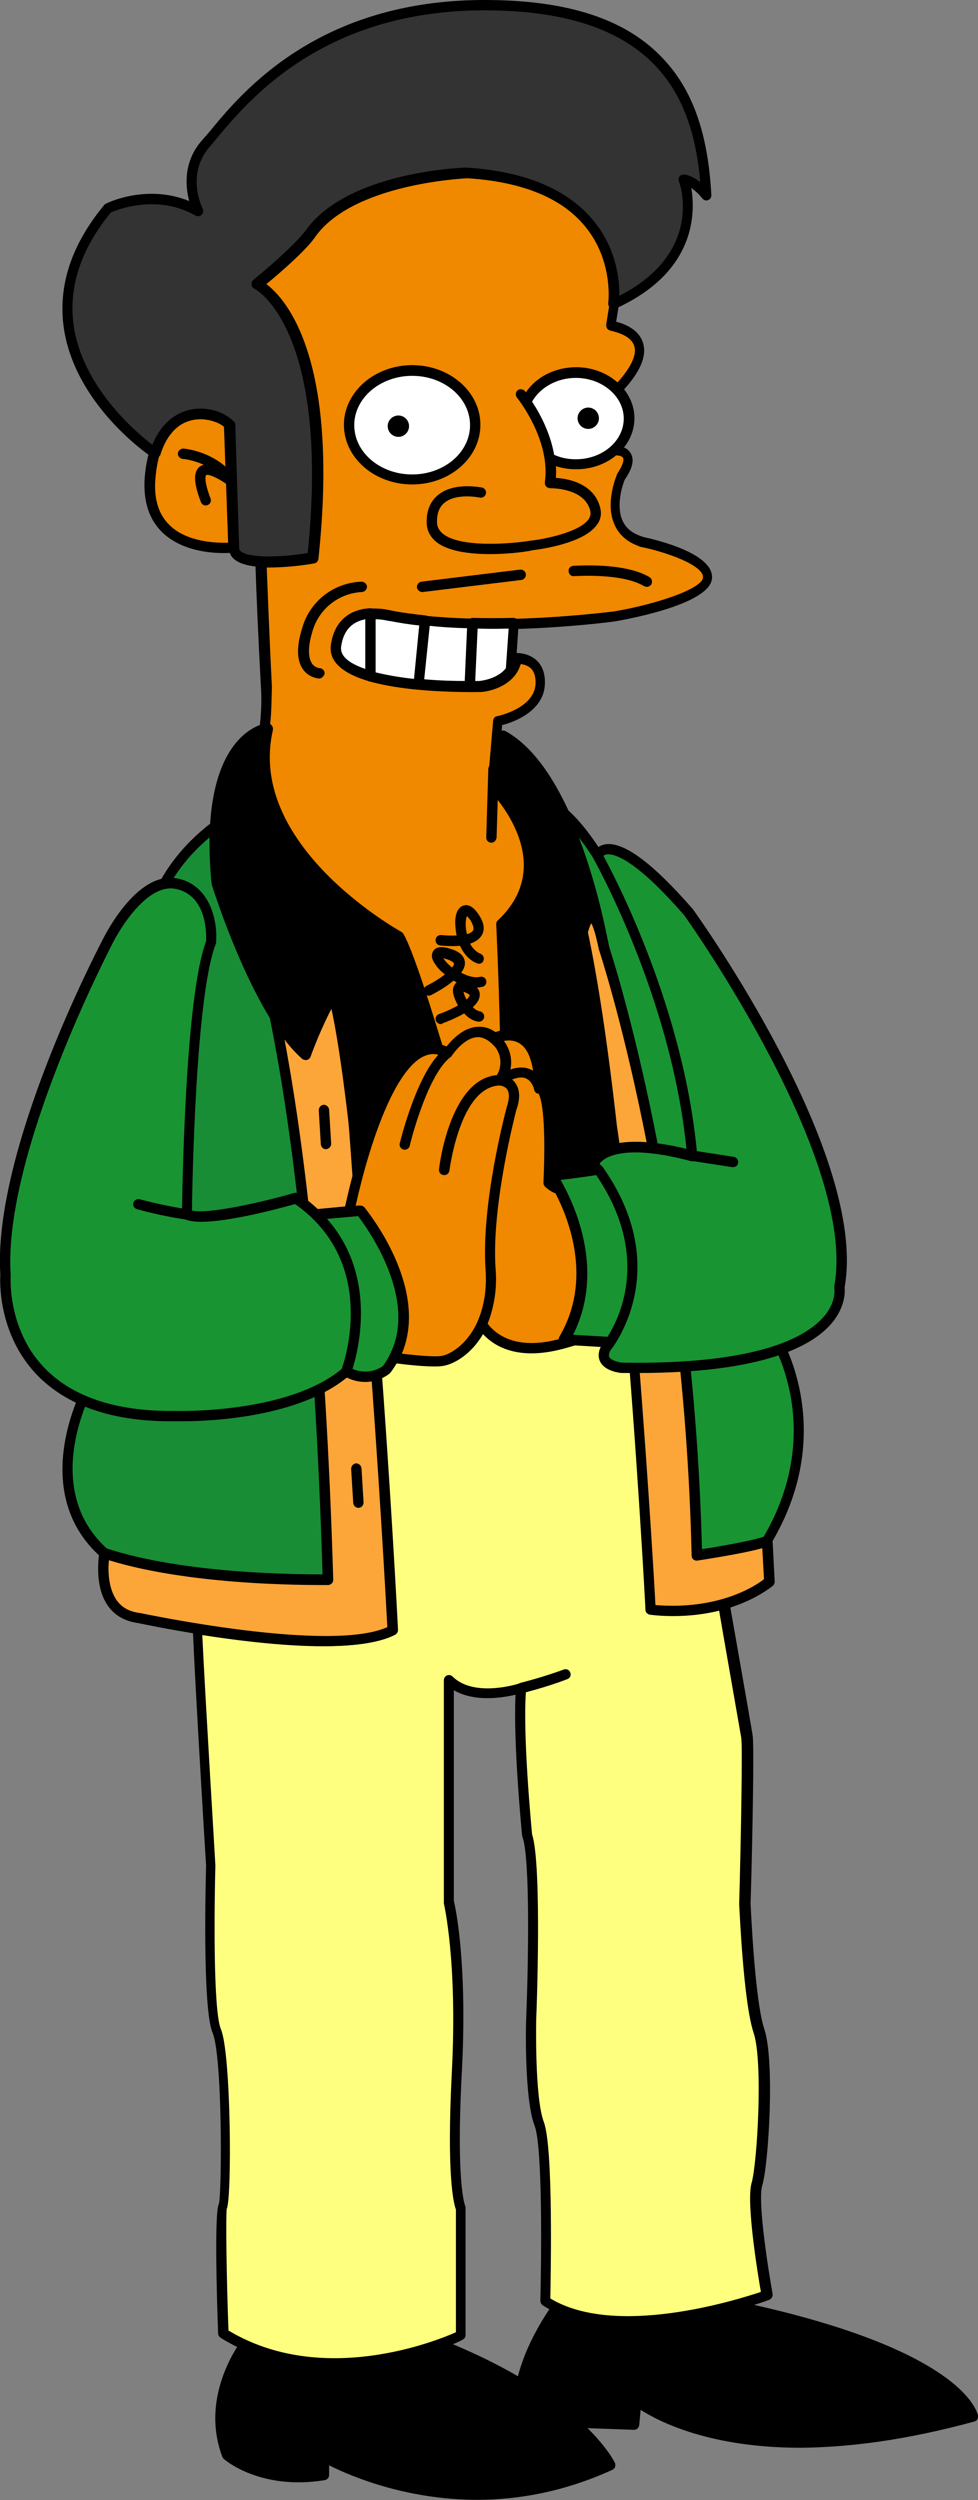
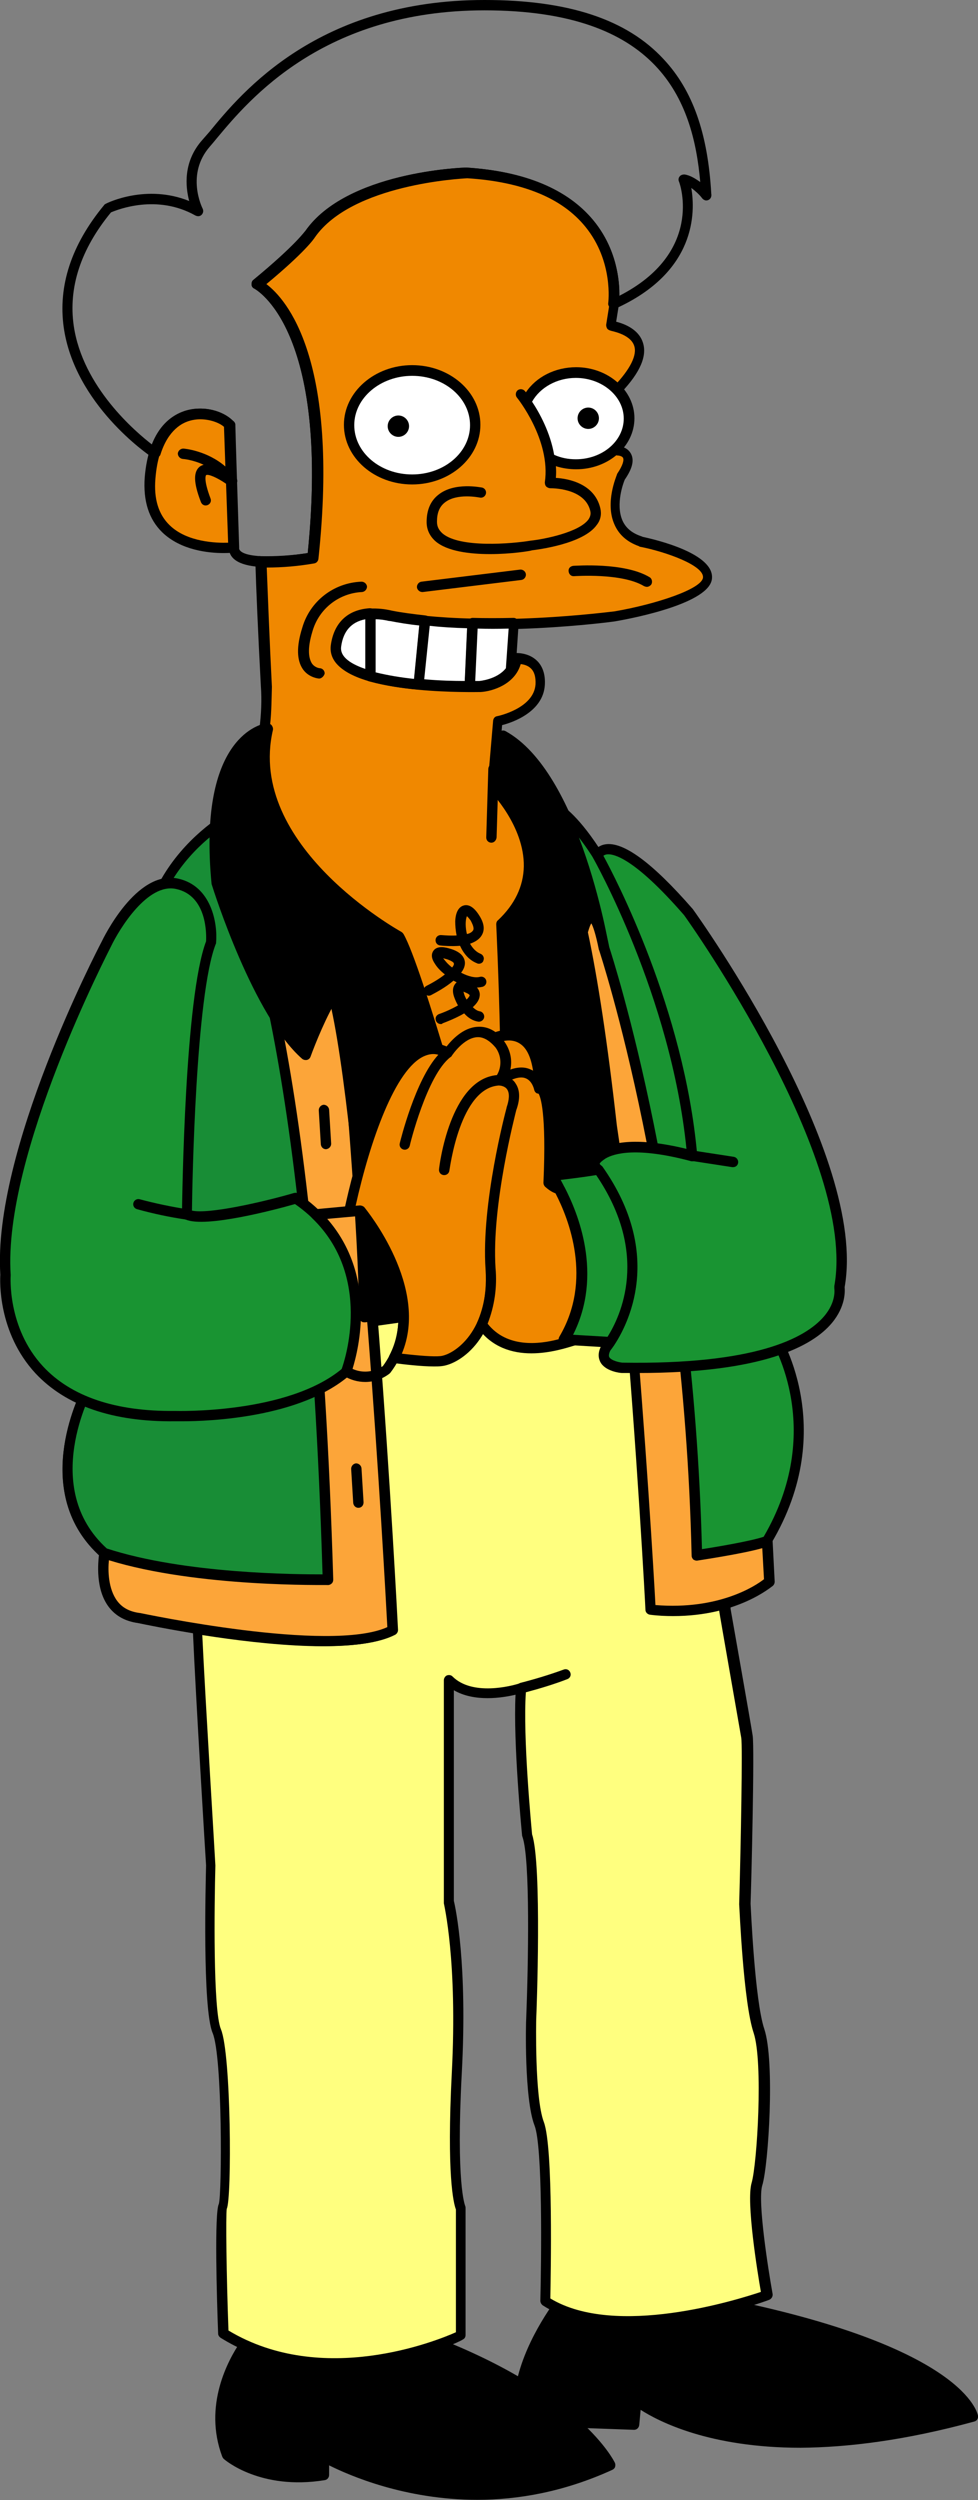
<svg xmlns="http://www.w3.org/2000/svg" xmlns:xlink="http://www.w3.org/1999/xlink" version="1.1" id="Layer_1" x="0px" y="0px" viewBox="0 0 283.8 725.1" style="enable-background:new 0 0 283.8 725.1;" xml:space="preserve">
  <rect x="0" y="0" width="283.8" height="725.1" fill="#808080" stroke="none" />
  <style type="text/css">
	.st0{clip-path:url(#SVGID_2_);}
	.st1{fill:#FFFF7F;}
	.st2{fill:#188D36;}
	.st3{fill:#FCA539;}
	.st4{fill:#F08800;}
	.st5{fill:#FFFFFF;}
	.st6{clip-path:url(#SVGID_4_);}
	.st7{fill:#333333;}
	.st8{fill:#199432;}
	.st9{fill:none;}
	.st10{clip-path:url(#SVGID_6_);}
</style>
  <title>Apu Nahasapeemapetilon 01 [Converted]</title>
  <path d="M212,668.5c-12.4,3.4-35.2,8.1-50.9,1.4c-4.5,6.5-12,19.6-10.4,32.1l33.3,1.2l0.6-7c0,0,28.7,24,97.7,4.7  C282.3,700.8,279.4,682.5,212,668.5" />
  <g>
    <defs>
      <rect id="SVGID_1_" width="283.8" height="725" />
    </defs>
    <clipPath id="SVGID_2_">
      <use xlink:href="#SVGID_1_" style="overflow:visible;" />
    </clipPath>
    <g class="st0">
      <path d="M232.3,709.9c-26.4,0-41.1-7.6-46.4-11l-0.4,4.4c-0.1,0.8-0.7,1.4-1.5,1.4l-33.3-1.2c-0.7,0-1.3-0.6-1.4-1.3    c-1.7-13,5.9-26.3,10.6-33.2c0.4-0.6,1.2-0.8,1.8-0.5c15.3,6.5,37.8,1.9,49.9-1.4c0.3-0.1,0.6-0.1,0.9,0    c67.5,14,71.1,32.7,71.3,33.5c0.1,0.8-0.3,1.5-1.1,1.7C262.6,707.8,245.9,709.8,232.3,709.9z M184.7,694.6c0.3,0,0.7,0.1,1,0.3    c0.3,0.2,28.6,22.9,94.7,4.8c-2.3-4.2-13.7-18.4-68.3-29.8c-12.2,3.4-34.4,7.8-50.3,1.7c-4.3,6.5-10.5,17.8-9.6,28.8l30.6,1.1    l0.5-5.6c0-0.6,0.4-1,0.9-1.3C184.3,694.6,184.5,694.6,184.7,694.6z" />
      <path d="M127.7,679.9c-11,4-34.8,10.3-56.8,0.2c-3.6,5.3-10.2,17.7-5,31.8c0,0,9.9,8.8,28.1,5.8v-5.3c0,0,38.6,23.4,83,2.3    C177,714.8,167.8,695.9,127.7,679.9" />
      <path d="M138.5,725c-21,0-37.2-7.1-43-10v2.8c0,0.7-0.5,1.4-1.3,1.5c-18.6,3-28.9-5.8-29.3-6.2c-0.2-0.2-0.3-0.4-0.4-0.6    c-5.6-14.9,1.8-28.2,5.2-33.2c0.4-0.6,1.2-0.8,1.9-0.5c21.7,10,45.6,3.4,55.3-0.1c0.4-0.2,1-0.3,1.4-0.1    c40.2,16,49.7,34.8,50.1,35.6c0.2,0.4,0.2,0.8,0.1,1.2c-0.1,0.4-0.4,0.7-0.8,0.9C163.7,722.7,150.3,725,138.5,725z M94,710.9    c0.3,0,0.5,0.1,0.8,0.2c0.4,0.2,37.6,22.2,80.1,3c-2.9-4.5-14.7-19.5-47.2-32.6c-10,3.6-33.9,10.1-56.1,0.5    c-3.3,5.2-8.8,16.4-4.3,29c1.6,1.3,10.5,7.4,25.3,5.5v-4c0-0.5,0.3-1,0.8-1.3C93.5,711,93.7,710.9,94,710.9z" />
    </g>
  </g>
  <path class="st1" d="M130.3,487.3v64.3c0,0,4.1,16.4,2.3,49.7s1.2,39.2,1.2,39.2v36.8c0,0-38,18.7-69-0.6c0,0-1.2-34.5,0-36.8  S65.9,596,63,589s-1.8-48-1.8-48s-4.1-67.3-4.1-74.3v-76.5l154.4-21.6l-1.2,98.2c0,0,5.9,33.3,6.4,36.8s-0.6,48.5-0.6,48.5  s1.2,28.1,4.1,36.8s1.2,38.6-0.6,44.4s2.9,32.2,2.9,32.2s-42.7,15.8-64.3,1.8c0,0,1.2-43.9-1.8-51.5s-2.3-30.4-2.3-30.4  s1.8-45-1.2-53.2c0,0-2.9-29.2-1.8-42.7C151.3,489.6,137.3,494.3,130.3,487.3" />
  <path d="M97,686.9c-10.6,0-22.2-2.2-33-8.9c-0.4-0.3-0.7-0.7-0.7-1.2c-0.4-10.5-1.1-35.1,0.2-37.6c0.9-2.7,1.1-42.7-1.8-49.6  c-3-7.1-2-44-1.9-48.6c-0.2-3-3-49-3.8-67.4c-8.6-1.4-14.9-2.7-15.9-2.9c-3.6-0.5-6.4-2-8.4-4.6c-3.6-4.7-3.3-11.6-2.9-15  c-19.8-18.3-6.2-46-4.6-49.1l17-131.9c3-15.6,12.5-25.6,19.9-31.3c0,0,0.1-0.1,0.1-0.1c1.6-24.3,13.2-28.3,15.8-28.9  c0.2-0.1,0.5-0.2,0.7-0.2c0.7,0,1.3,0.5,1.4,1.2c0,0.2,0,0.5-0.1,0.8c-7.7,33.5,36.8,58.2,37.3,58.4c0.2,0.1,0.4,0.3,0.6,0.6  c5.4,9.3,21.4,66.7,27.3,87.9c2.7-33.2-0.2-90-0.2-90.6c0-0.4,0.1-0.9,0.5-1.2c4.9-4.6,7.4-9.9,7.5-15.6c0.2-11.7-9.8-21.9-9.9-22  c-0.4-0.4-0.5-0.9-0.4-1.4l2.9-14.6c0.1-0.5,0.4-0.9,0.8-1.1c0.4-0.2,0.9-0.2,1.4,0.1c21.4,11.9,29.7,60.4,30,62.5  c0.1,0.8-0.4,1.6-1.2,1.7c-0.8,0.1-1.6-0.4-1.7-1.2c-1-5-1.8-7-2.2-7.7c-0.4,0.7-0.9,2-1.2,3.3c2,8.7,13.9,91.8,15.1,99.9l25.9-3.6  c0.4-0.1,0.9,0.1,1.2,0.4c0.3,0.3,0.5,0.7,0.5,1.1l-1.2,98.1c0.4,2.3,5.9,33.4,6.4,36.7c0.6,3.5-0.4,43.9-0.6,48.8  c0.1,1.3,1.2,28.1,4,36.4c3.1,9.4,1.2,39.5-0.6,45.3c-1.4,4.5,1.7,24.3,3,31.5c0.1,0.7-0.3,1.4-1,1.7c-1.8,0.7-43.6,15.9-65.7,1.6  c-0.4-0.3-0.7-0.8-0.7-1.3c0.3-12.1,0.7-44.9-1.7-50.9c-3-7.8-2.5-30-2.4-31c0.6-15.5,1.2-46.4-1.1-52.7c0-0.1-0.1-0.2-0.1-0.4  c-0.1-1.1-2.6-26.7-1.9-40.8c-3.8,0.9-11.9,2.2-17.9-1.3v61.1c0.5,2,4,18.3,2.3,50c-1.7,31.9,0.9,38.2,1,38.5  c0.1,0.2,0.1,0.4,0.1,0.6v36.8c0,0.6-0.3,1.1-0.8,1.3C134.2,678.8,117.4,686.9,97,686.9z M66.3,675.9c27.3,16.4,60.4,3,66,0.5v-35.6  c-0.7-1.8-2.7-10-1.2-39.5c1.7-32.7-2.3-49.1-2.3-49.3c0-0.1,0-0.2,0-0.4v-64.3c0-0.6,0.4-1.2,0.9-1.4c0.6-0.2,1.2-0.1,1.6,0.3  c5.8,5.8,17.3,2.7,19.2,2.1c0.1-0.1,0.3-0.1,0.4-0.2c4.3-1.1,8.6-2.4,12.7-3.9c0.8-0.3,1.6,0.1,1.9,0.9c0.3,0.8-0.1,1.6-0.9,1.9  c-3.9,1.5-7.9,2.7-12,3.8c-0.9,13,1.6,38.9,1.8,41.2c2.9,8.8,1.3,51.8,1.2,53.6c0,0.2-0.5,22.6,2.2,29.8c2.8,7.3,2,44.8,1.9,51.2  c19,11.5,54.2,0.4,61.1-1.9c-1-5.7-4.3-26.1-2.7-31.6c1.6-5.4,3.4-35,0.6-43.5c-3-8.9-4.1-36.1-4.2-37.3c0,0,0-0.1,0-0.1  c0.5-18,1-45.8,0.6-48.2c-0.6-3.5-6.4-36.5-6.4-36.8c0-0.1,0-0.2,0-0.3l1.1-96.5l-100.4,14.1c3.4,43.6,5.6,84.9,5.8,88.2  c0,0.6-0.3,1.1-0.8,1.4c-10.7,5.7-37.3,3-55.7,0.1c0.9,19.1,3.8,66.2,3.8,66.8c0,0,0,0.1,0,0.1c-0.3,11.3-0.7,41.9,1.6,47.4  c3,7.1,3.2,49.3,1.7,52.1C65.5,642.4,65.7,660,66.3,675.9z M58.8,471c17.6,2.8,43,5.5,53.6,0.8c-0.4-6.7-2.5-45.8-5.7-87l-13.6,1.9  c1.6,20.9,2.8,44.5,3.6,71.3c0,0.4-0.1,0.8-0.4,1.1c-0.3,0.3-0.7,0.5-1.1,0.5c-0.3,0-17.4,0.4-36.6-1.8v9  C58.7,467.5,58.7,469,58.8,471z M31.6,452.5c-0.3,3-0.2,8.3,2.4,11.8c1.5,2,3.6,3.1,6.5,3.5c0,0,0.1,0,0.1,0c0.2,0,6.4,1.4,15.2,2.8  c-0.1-1.8-0.1-3.1-0.1-3.8v-9.4C47.5,456.3,39.1,454.8,31.6,452.5z M58.7,454.7c15.8,1.9,30.4,1.9,35,1.9c-0.8-26-2-49.1-3.5-69.4  l-31.4,4.4V454.7z M31,449.1c7.6,2.4,16.2,4.1,24.7,5.2v-64.1c0-0.7,0.6-1.4,1.3-1.5l32.9-4.6c-3-38.7-7.2-67.6-11.5-88.9  c-9.5-15.6-16.4-37.3-16.7-38.5c0-0.1-0.1-0.2-0.1-0.3c-0.5-5.1-0.7-9.6-0.6-13.7c-6.6,5.5-14.3,14.5-16.9,27.9L27,402.7  c0,0.2-0.1,0.4-0.2,0.5C26.7,403.5,11.5,431.4,31,449.1z M82.6,301.5c3.9,20.7,7.5,47.5,10.2,82.2l13.6-1.9  c-0.5-5.8-0.9-11.6-1.4-17.3c-2.8-28.5-6.1-54.3-7.8-67c-0.3-1.6-0.6-3.2-0.9-4.6c-3.4,5.1-6.1,13.5-6.1,13.6c-0.2,0.5-0.5,0.9-1,1  c-0.5,0.1-1,0-1.4-0.3C86,305.6,84.3,303.7,82.6,301.5z M108.3,367.6c0.4,4,0.8,8,1.1,12.1l72.9-9.5c-1.7-12.1-13.4-93.1-15-98.9  c-0.1-0.2-0.1-0.5,0-0.7c0.6-2.9,1.8-6.3,4.1-6.4c-3.5-14.5-11.3-39.2-24.4-48.2l-2.4,11.7c2.3,2.5,10.4,12.1,10.2,23.6  c-0.1,6.4-2.8,12.2-8,17.3c0.4,7.2,3.2,68.8-0.6,98.4c-0.1,0.7-0.7,1.3-1.4,1.3c-0.7,0.1-1.4-0.4-1.5-1.1  c-0.2-0.8-22.4-82.4-28.9-94.6c-4.7-2.6-44.2-25.9-38.9-59c-3.4,1.8-9.6,7.1-11.3,22.9c2.5-1.7,5.2-3.2,8-4.4  c0.7-0.3,1.5-0.1,1.9,0.6c13.4,21.7,22.1,49,22.9,51.6c0,0.1,0.1,0.1,0.1,0.2c0.3,0.9,0.6,2,0.9,3.1c0.5,0.2,0.8,0.6,0.9,1.2  c0,0.1,0.4,3.1,1.1,8.2C103.2,313.7,106,340.2,108.3,367.6z M81.2,294.1c2.2,3.6,4.5,6.8,6.9,9.3c1.3-3.6,4-10.5,7.3-14.3  c-0.3-1.3-0.6-2.4-1-3.4c0-0.1-0.1-0.1-0.1-0.2c-0.1-0.3-8.6-27.8-22-50c-2.9,1.4-5.7,3-8.3,5c0,0.1,0,0.2,0,0.3  C68.3,248.1,74.9,263.6,81.2,294.1z M64.5,256c0.5,1.6,5.1,15.6,11.6,28.8c-4.3-18.6-8.7-30.4-12.1-37.7  C64,249.8,64.2,252.8,64.5,256z" />
  <path class="st2" d="M95.2,458.1c-4.5-154.4-24.5-203.6-33.3-218c-7.5,5.7-16.5,15.4-19.4,30.3l-17,132.1c0,0-16.4,29.2,4.7,48l0,0  C56.3,459,95.1,458,95.2,458.1" />
  <path d="M95.2,459.6c-0.1,0-0.2,0-0.3,0c-3.5,0.1-40.2,0.5-65.1-7.7c-0.2-0.1-0.4-0.2-0.5-0.3c-20.6-18.3-6.7-46.5-5.1-49.5  l17-131.9c3-15.6,12.5-25.6,19.9-31.3c0.3-0.3,0.8-0.4,1.2-0.3c0.4,0.1,0.8,0.3,1,0.7c8.5,14,28.9,63.3,33.5,218.7  c0,0.6-0.3,1.1-0.8,1.4C95.7,459.5,95.4,459.6,95.2,459.6z M31,449.1c22.7,7.4,55.3,7.5,62.6,7.5c-4.5-148.5-23.3-198.7-32.1-214.3  c-6.8,5.5-14.8,14.6-17.5,28.3L27,402.7c0,0.2-0.1,0.4-0.2,0.5C26.7,403.5,11.5,431.4,31,449.1z" />
  <path class="st3" d="M95.8,285c0,0-8.8-28.7-22.8-51.5c-3.9,1.7-7.6,3.9-11,6.6c8.8,14.4,28.7,63.6,33.3,218c0,0-38.8,1-64.9-7.6  c-0.6,4.1-1.6,17.3,9.9,18.7c0,0,57.3,12.3,73.7,3.5C113.9,472.7,105.7,315.4,95.8,285" />
  <path d="M94.1,477.4c-22.4,0-51.8-6.2-54.1-6.7c-3.6-0.5-6.4-2-8.4-4.6c-3.9-5.1-3.2-12.7-2.8-15.8c0.1-0.4,0.3-0.8,0.7-1.1  c0.4-0.2,0.8-0.3,1.3-0.1c22.7,7.5,55.5,7.6,62.9,7.6c-4.6-153.6-24.6-202-33-215.7c-0.4-0.7-0.2-1.5,0.4-2c3.5-2.7,7.3-5,11.3-6.8  c0.7-0.3,1.5-0.1,1.9,0.6c13.4,21.7,22.1,49,22.9,51.6c0,0.1,0.1,0.1,0.1,0.2c9.9,30.2,17.9,181.7,18.2,188.1c0,0.6-0.3,1.1-0.8,1.4  C110.1,476.5,102.6,477.4,94.1,477.4z M31.6,452.5c-0.3,3-0.2,8.3,2.4,11.8c1.5,2,3.6,3.1,6.5,3.5c0,0,0.1,0,0.1,0  c0.6,0.1,55,11.7,71.8,4.1c-0.7-13.4-8.6-157.2-18-186.2c0-0.1-0.1-0.1-0.1-0.2c-0.1-0.3-8.6-27.8-22-50c-3,1.4-5.8,3.1-8.4,5  c8.9,15.4,28.3,66.1,32.8,217.6c0,0.4-0.1,0.8-0.4,1.1c-0.3,0.3-0.7,0.5-1.1,0.5C94.9,459.6,57.6,460.5,31.6,452.5z" />
-   <path class="st4" d="M185.8,156.9c-12.3-4.1-5.9-18.7-5.9-18.7c5.3-7.6-1.2-7.6-1.2-7.6v-17.5c15.8-16.4-1.8-18.7-1.8-18.7l1-6.3  c0.3-2.2,3.4-35-42.8-38c0,0-33.9,1.2-45.4,17.7c0,0-2.3,3.8-15.4,14.6c0,0,23.5,10.8,16.2,79.3c-5,0.9-10,1.2-15.1,1.1  c0.2,7.1,0.8,21.4,1.6,36.2c0.3,4.2,0.1,8.4-0.4,12.5c0.3-0.1,0.7-0.2,1-0.2c-8.2,35.1,38,60.2,38,60.2  c6.4,11.1,29.2,95.3,29.2,95.3c4.1-31.6,0.6-98.8,0.6-98.8c19.3-18.1-2.3-39.8-2.3-39.8l0.9-4.6l-0.9-0.7l1.2-14  c0,0,11.7-2.3,12.3-10.5s-7-7.6-7-7.6c-1.2,7.6-10.5,8.2-10.5,8.2s-43.3,1.2-41.5-11.7s15.8-8.8,15.8-8.8c26.9,5.3,64.9,0,64.9,0  s26.3-4.7,26.9-11.1S185.8,157,185.8,156.9" />
+   <path class="st4" d="M185.8,156.9c-12.3-4.1-5.9-18.7-5.9-18.7c5.3-7.6-1.2-7.6-1.2-7.6v-17.5c15.8-16.4-1.8-18.7-1.8-18.7l1-6.3  c0.3-2.2,3.4-35-42.8-38c0,0-33.9,1.2-45.4,17.7c0,0-2.3,3.8-15.4,14.6c0,0,23.5,10.8,16.2,79.3c-5,0.9-10,1.2-15.1,1.1  c0.2,7.1,0.8,21.4,1.6,36.2c0.3,4.2,0.1,8.4-0.4,12.5c0.3-0.1,0.7-0.2,1-0.2c-8.2,35.1,38,60.2,38,60.2  c6.4,11.1,29.2,95.3,29.2,95.3c4.1-31.6,0.6-98.8,0.6-98.8c19.3-18.1-2.3-39.8-2.3-39.8l0.9-4.6l1.2-14  c0,0,11.7-2.3,12.3-10.5s-7-7.6-7-7.6c-1.2,7.6-10.5,8.2-10.5,8.2s-43.3,1.2-41.5-11.7s15.8-8.8,15.8-8.8c26.9,5.3,64.9,0,64.9,0  s26.3-4.7,26.9-11.1S185.8,157,185.8,156.9" />
  <path d="M144.9,368.3c-0.7,0-1.3-0.5-1.4-1.1c-0.2-0.8-22.4-82.4-28.9-94.6c-4.7-2.7-44.9-26.4-38.7-59.9c0,0-0.1-0.1-0.1-0.1  c-0.4-0.3-0.6-0.8-0.5-1.4c0.5-4,0.7-8.2,0.4-12.2c-0.8-14.9-1.4-29.1-1.6-36.2c0-0.4,0.1-0.8,0.4-1.1s0.7-0.5,1.1-0.4  c4.6,0.1,9.2-0.2,13.7-0.9C95.9,95.1,74,83.9,73.8,83.7c-0.5-0.2-0.8-0.7-0.8-1.2s0.1-1,0.5-1.3C86,70.9,88.5,67,88.6,67  c11.9-17.1,45.3-18.4,46.7-18.4c0,0,0.1,0,0.1,0c16.8,1.1,29.2,6.2,36.7,15.2c8.8,10.6,7.7,23.1,7.5,24.5l-0.8,5  c2.3,0.6,6.4,2.1,7.7,5.9c1.4,3.9-0.7,8.8-6.2,14.6v15.7c1,0.3,2.1,0.8,2.8,2.1c1,1.9,0.4,4.3-1.8,7.5c-0.4,0.9-2.7,7.1-0.7,11.8  c1,2.3,2.9,3.8,5.7,4.7c0.1,0,0.1,0.1,0.2,0.1c4.2,0.9,20.8,4.9,20.1,12.1c-0.6,7-21.7,11.3-28.1,12.4c-0.4,0.1-38.6,5.2-65.5,0  c0,0-0.1,0-0.1,0c-0.1,0-6.1-1.7-10.2,0.9c-2,1.3-3.2,3.5-3.7,6.6c-0.2,1.2,0.2,2.2,1,3.1c5.7,6.3,30,7.1,38.9,6.8  c0.3,0,8.1-0.6,9.1-6.9c0.1-0.7,0.7-1.2,1.4-1.3c0.2,0,3.9-0.3,6.5,2.3c1.6,1.6,2.4,4,2.2,7c-0.5,7.7-9.2,10.8-12.4,11.6l-1,12.1  l0.2,0.2c0.5,0.3,0.7,0.9,0.6,1.5l-0.8,3.8c2.3,2.5,10.4,12.1,10.2,23.6c-0.1,6.4-2.8,12.2-8,17.3c0.4,7.2,3.2,68.8-0.6,98.4  c-0.1,0.7-0.7,1.3-1.4,1.3C145,368.3,145,368.3,144.9,368.3z M78.4,210c0.2,0.1,0.3,0.2,0.4,0.3c0.3,0.4,0.5,0.9,0.4,1.4  c-7.8,33.6,36.8,58.3,37.3,58.6c0.2,0.1,0.4,0.3,0.6,0.6c5.4,9.3,21.4,66.7,27.3,87.9c2.7-33.2-0.2-90-0.2-90.6  c0-0.4,0.1-0.9,0.5-1.2c4.9-4.6,7.4-9.9,7.5-15.6c0.2-11.7-9.8-21.9-9.9-22c-0.4-0.4-0.5-0.9-0.4-1.4l0.7-3.6l-0.1-0.1  c-0.4-0.3-0.7-0.8-0.6-1.3l1.2-14c0.1-0.7,0.5-1.2,1.2-1.3c0.1,0,10.6-2.2,11.1-9.2c0.1-2.1-0.3-3.6-1.3-4.6c-0.9-0.9-2.1-1.2-3-1.3  c-1.7,5.9-8.2,7.9-11.6,8.1c-1.4,0-33.6,0.8-41.3-7.8c-1.5-1.6-2.1-3.5-1.8-5.6c0.5-4,2.2-6.9,5-8.7c5-3.2,11.8-1.5,12.6-1.3  c26.3,5.1,64,0,64.4,0c12.1-2.1,25.3-6.5,25.6-9.8c0.3-3.5-10.6-7.4-18.1-8.9c-0.2,0-0.4-0.1-0.5-0.2c-3.4-1.2-5.8-3.3-7.1-6.3  c-2.8-6.3,0.6-14,0.7-14.4c0-0.1,0.1-0.2,0.1-0.3c1.7-2.5,2-4,1.7-4.6c-0.3-0.6-1.4-0.7-1.6-0.7c-0.8,0-1.5-0.7-1.5-1.5v-17.5  c0-0.4,0.2-0.8,0.4-1c4.8-5,6.9-9.2,5.9-11.9c-1.2-3.4-6.8-4.2-6.8-4.3c-0.4-0.1-0.8-0.3-1-0.6s-0.3-0.7-0.3-1.1l1-6.3  c0.1-1.2,1.2-12.5-6.8-22.1c-6.9-8.3-18.5-13.1-34.5-14.1c-1.7,0.1-33.4,1.7-44.2,17.1c-0.3,0.5-3,4.4-14.1,13.6  c5.7,4.3,21.3,21.6,15.1,79.7c-0.1,0.7-0.6,1.2-1.2,1.3c-4.6,0.8-9.2,1.2-13.8,1.2c0.3,7.5,0.8,20.8,1.5,34.6  C78.8,202.6,78.8,206.3,78.4,210z" />
  <path class="st5" d="M137.9,123.2c0,8.7-8.2,15.8-18.3,15.8s-18.3-7.1-18.3-15.8s8.2-15.8,18.3-15.8S137.9,114.5,137.9,123.2" />
  <path d="M119.6,140.5c-10.9,0-19.8-7.7-19.8-17.3c0-9.5,8.9-17.3,19.8-17.3s19.8,7.7,19.8,17.3C139.4,132.8,130.5,140.5,119.6,140.5  z M119.6,109c-9.2,0-16.8,6.4-16.8,14.3c0,7.9,7.5,14.3,16.8,14.3s16.8-6.4,16.8-14.3C136.4,115.4,128.9,109,119.6,109z" />
  <path class="st5" d="M167.1,108.1c-6.6,0-12.2,3.6-14.4,8.6c2.1,3.2,5.7,9.3,6.8,16.3c2.4,1.2,5,1.8,7.6,1.8c8.5,0,15.4-6,15.4-13.3  S175.6,108.1,167.1,108.1" />
  <path d="M92.6,196.8C92.5,196.8,92.5,196.8,92.6,196.8c-1.1-0.1-3.3-0.7-4.7-2.7c-1.8-2.6-1.9-6.6-0.2-12  c2.2-7.7,9.1-13.1,17.2-13.4c0.8,0,1.5,0.6,1.6,1.4c0,0.8-0.6,1.5-1.4,1.6c-6.7,0.3-12.5,4.8-14.4,11.3c-1.7,5.5-1,8.1-0.2,9.4  c0.9,1.3,2.3,1.4,2.3,1.4c0.8,0,1.5,0.8,1.4,1.6C94,196.1,93.3,196.8,92.6,196.8z M122.5,171.7c-0.7,0-1.4-0.6-1.5-1.3  c-0.1-0.8,0.5-1.6,1.3-1.7l28.6-3.5c0.8-0.1,1.6,0.5,1.7,1.3c0.1,0.8-0.5,1.6-1.3,1.7l-28.6,3.5  C122.6,171.7,122.6,171.7,122.5,171.7z M187.7,170.2c-0.3,0-0.5-0.1-0.8-0.2c-6.4-3.9-20.1-2.9-20.3-2.9c-0.8,0.1-1.5-0.5-1.6-1.4  s0.5-1.5,1.4-1.6c0.6,0,14.8-1.1,22.1,3.3c0.7,0.4,0.9,1.4,0.5,2.1C188.7,169.9,188.2,170.2,187.7,170.2z M142.2,160.7  c-5.9,0-12.4-0.8-15.8-3.7c-1.7-1.5-2.6-3.4-2.6-5.6c0-3.4,1.1-6.1,3.4-7.9c4.7-3.8,12.4-2.1,12.7-2.1c0.8,0.2,1.3,1,1.1,1.8  c-0.2,0.8-1,1.3-1.8,1.1c-0.1,0-6.7-1.4-10.2,1.5c-1.5,1.2-2.2,3-2.2,5.5c0,1.4,0.5,2.4,1.6,3.4c5,4.3,20.2,3,25.6,2.1  c3.8-0.4,14.1-2.4,16.8-6.2c0.5-0.8,0.7-1.5,0.5-2.4c-1.6-6.8-11.5-6.6-11.6-6.6c-0.4,0-0.9-0.2-1.2-0.5s-0.4-0.8-0.4-1.2  c1.8-12.3-8-24.5-8.1-24.6c-0.5-0.6-0.4-1.6,0.2-2.1c0.6-0.5,1.6-0.4,2.1,0.2c0,0,0.2,0.2,0.3,0.4c3-4.5,8.5-7.3,14.6-7.3  c9.3,0,16.9,6.7,16.9,14.8c0,8.2-7.6,14.8-16.9,14.8c-2,0-4-0.3-5.9-0.9c0.1,1.1,0.1,2.3,0,3.4c3.5,0.2,11.2,1.6,12.9,8.8  c0.4,1.7,0.1,3.4-1,4.8c-3.9,5.6-17.3,7.2-18.8,7.4C153.9,159.8,148.4,160.7,142.2,160.7z M160.8,131.9c2,0.9,4.1,1.3,6.3,1.3  c7.7,0,13.9-5.3,13.9-11.8c0-6.5-6.3-11.8-13.9-11.8c-5.5,0-10.4,2.8-12.7,6.9C156.6,119.8,159.7,125.5,160.8,131.9z" />
  <path d="M118.7,123.6c0,1.7-1.4,3.1-3.1,3.1c-1.7,0-3.1-1.4-3.1-3.1s1.4-3.1,3.1-3.1l0,0C117.3,120.5,118.7,121.9,118.7,123.6" />
  <path d="M173.8,121.3c0,1.7-1.4,3.1-3.1,3.1c-1.7,0-3.1-1.4-3.1-3.1s1.4-3.1,3.1-3.1l0,0C172.4,118.2,173.8,119.6,173.8,121.3" />
  <path class="st4" d="M67.8,158.8c0,0-26.1,3-24.2-20.1c1.9-22.8,19-19.9,23-15.4L67.8,158.8" />
  <g>
    <defs>
      <rect id="SVGID_3_" width="283.8" height="725" />
    </defs>
    <clipPath id="SVGID_4_">
      <use xlink:href="#SVGID_3_" style="overflow:visible;" />
    </clipPath>
    <g class="st6">
      <path d="M64.9,160.4c-4.4,0-12.4-0.8-17.8-6c-3.9-3.8-5.6-9.1-5.1-16c1.1-13,6.8-17.6,11.5-19.2c5.5-1.8,11.6,0.1,14.1,2.9    c0.2,0.3,0.4,0.6,0.4,0.9l0.5,15.6c0,0,0.1,0.1,0.1,0.1c0.4,0.5,0.3,1.2,0,1.7l0.6,17.8c0,0.1,0,0.1,0,0.2c0,0.8-0.5,1.5-1.3,1.6    C67.8,160.3,66.7,160.4,64.9,160.4z M67.8,160.3L67.8,160.3L67.8,160.3z M58.1,121.6c-1.2,0-2.4,0.2-3.6,0.6    c-3.8,1.3-8.5,5.2-9.4,16.6c-0.5,5.9,0.9,10.4,4.1,13.5c5.1,5,13.7,5.2,17,5.1l-0.6-17.1c-2.6-1.8-5.2-2.9-5.8-2.5    c0,0-0.9,1,1.3,6.8c0.3,0.8-0.1,1.6-0.9,1.9c-0.8,0.3-1.6-0.1-1.9-0.9c-2.2-5.7-2.2-8.8-0.3-10.3c0.3-0.2,0.7-0.4,1.1-0.5    c-3.2-1.5-6-1.7-6.1-1.7c-0.8-0.1-1.4-0.8-1.4-1.6c0.1-0.8,0.8-1.4,1.6-1.4c0.3,0,6.9,0.6,12.2,5.2l-0.4-11.5    C63.8,122.7,61.1,121.6,58.1,121.6z" />
-       <path class="st7" d="M205,56.6c-1.5-28.9-12.7-55.1-64.3-55.1s-73.1,31.2-80.9,40s-2.3,19.6-2.3,19.6c-13.1-7.3-26.2-0.8-26.2-0.8    c-32.7,39.7,13.5,70.9,13.5,70.9l0.2-0.1c4.4-13.7,16.7-12.9,21.6-8h0.1v0.1c-0.1-0.3,1.1,35.4,1.1,35.4v0.6    c1.2,6.2,22.7,2.3,22.7,2.3c7.3-68.6-16.2-79.3-16.2-79.3c13.1-10.8,15.4-14.6,15.4-14.6C101.4,51.2,135.3,50,135.3,50    C183,53.1,178,88.2,178,88.2c28.9-13.1,20.4-36.2,20.4-36.2C201.5,52.3,205,56.6,205,56.6" />
      <path d="M78.1,164.5c-5.6,0-10.9-1-11.6-4.8c0-0.1,0-0.2,0-0.3v-0.7c0,0-0.3-8.8-0.6-17.7c-0.1-4.4-0.3-8.9-0.4-12.2    c-0.1-1.7-0.1-3-0.1-4c0-0.3,0-0.6,0-0.9c-2.1-1.8-5.8-3.1-9.7-2.1c-2.9,0.7-6.9,3-9.1,9.9c-0.1,0.5-0.5,0.8-1,1l-0.2,0.1    c-0.4,0.1-0.9,0.1-1.3-0.2C43,131.9,21.7,117.3,18.5,95c-1.7-12.1,2.2-24,11.7-35.5c0.1-0.2,0.3-0.3,0.5-0.4    c0.5-0.3,11.8-5.8,24.2-0.8c-1.1-4.2-1.8-11.4,3.8-17.7c0.6-0.7,1.3-1.5,2.1-2.4C70.2,26.7,92.4,0,140.6,0    c24.3,0,41.3,5.6,52,17.2c8.4,9,12.8,21.4,13.8,39c0.1,0.5,0,1.1-0.4,1.5c-0.4,0.4-1.1,0.6-1.6,0.3c-0.3-0.1-0.6-0.4-0.8-0.7    c-0.7-0.9-1.9-2-3-2.8c1.2,7,1.5,24.4-22,35c-0.5,0.2-1.1,0.2-1.5-0.2c-0.4-0.3-0.7-0.9-0.6-1.4c0-0.1,1.6-12-6.6-22.1    c-6.9-8.5-18.6-13.3-34.7-14.3c-1.7,0.1-33.4,1.7-44.2,17.1c-0.3,0.5-3,4.4-14.1,13.6c5.7,4.3,21.3,21.6,15.1,79.7    c-0.1,0.7-0.6,1.2-1.2,1.3C88.3,163.7,83.1,164.5,78.1,164.5z M69.4,159.2c0.8,2.6,10.6,2.7,19.9,1.2C95.9,95.1,74,83.8,73.8,83.7    c-0.5-0.2-0.8-0.7-0.8-1.2s0.1-1,0.5-1.3C86,70.9,88.5,67,88.6,67c11.9-17.1,45.3-18.4,46.7-18.4c0,0,0.1,0,0.1,0    c17,1.1,29.4,6.3,36.9,15.5c6.7,8.2,7.5,17.3,7.4,21.7c24.5-12.5,17.7-32.4,17.3-33.2c-0.2-0.5-0.1-1,0.2-1.4    c0.3-0.4,0.8-0.6,1.4-0.6c1.6,0.2,3.2,1.2,4.6,2.2C201.1,28.8,191,3,140.6,3C93.8,3,72.2,29,63,40c-0.8,1-1.5,1.8-2.1,2.5    c-7,8-2.3,17.6-2.1,18c0.3,0.6,0.2,1.3-0.3,1.8c-0.5,0.5-1.2,0.5-1.8,0.2c-11.2-6.3-22.6-1.7-24.5-0.9    c-8.8,10.7-12.4,21.8-10.8,32.9c2.6,17.8,18,30.8,22.8,34.5c2.2-5.4,5.9-8.9,10.6-10.1c4.5-1.1,9.6,0.1,12.8,3.1    c0.4,0.3,0.7,0.7,0.7,1.2v0.1c0,0,0,0.1,0,0.1c0,1.5,0.8,25.9,1.1,35.3L69.4,159.2z" />
    </g>
  </g>
  <path class="st5" d="M113.3,178.6c-1.9-0.5-3.9-0.7-5.9-0.6v18.1c4.6,1.2,9.3,2,14,2.3l1.8-18.4  C119.9,179.7,116.5,179.2,113.3,178.6" />
  <path d="M121.5,200c0,0-0.1,0-0.1,0c-4.8-0.4-9.6-1.2-14.3-2.4c-0.7-0.2-1.1-0.8-1.1-1.5V178c0-0.8,0.6-1.5,1.4-1.5  c2.1-0.1,4.2,0.1,6.3,0.6c3,0.6,6.3,1,9.8,1.4c0.8,0.1,1.4,0.8,1.3,1.6l-1.8,18.4C122.9,199.4,122.2,200,121.5,200z M109,195  c3.7,0.9,7.4,1.5,11.2,1.9l1.5-15.5c-3.1-0.3-6-0.8-8.6-1.3c-0.1,0-0.1,0-0.2,0c-1.3-0.3-2.6-0.5-3.9-0.5V195z" />
  <path class="st5" d="M97.5,187.3c-0.6,4.3,3.8,7,9.9,8.7V178C103.4,178.2,98.5,180.1,97.5,187.3" />
  <path d="M107.4,197.6c-0.1,0-0.3,0-0.4-0.1c-7.9-2.3-11.6-5.8-11-10.4c0,0,0,0,0,0c0.9-6.5,4.9-10.3,11.3-10.7  c0.4,0,0.8,0.1,1.1,0.4c0.3,0.3,0.5,0.7,0.5,1.1v18.1c0,0.5-0.2,0.9-0.6,1.2C108.1,197.5,107.8,197.6,107.4,197.6z M99,187.5  c-0.4,2.6,2,4.8,7,6.5v-14.4C101.9,180.4,99.6,183.1,99,187.5L99,187.5z" />
  <path class="st5" d="M123.3,180l-1.8,18.4c6,0.6,11.6,0.6,14.9,0.6l0.8-18.2C132.5,180.7,127.8,180.5,123.3,180" />
  <path d="M136.3,200.5c-3.6,0-9.2-0.1-15-0.6c-0.4,0-0.8-0.2-1-0.5c-0.3-0.3-0.4-0.7-0.3-1.1l1.8-18.4c0-0.4,0.2-0.8,0.5-1  c0.3-0.3,0.7-0.4,1.1-0.3c4.2,0.4,8.8,0.7,13.7,0.8c0.4,0,0.8,0.2,1.1,0.5c0.3,0.3,0.4,0.7,0.4,1.1l-0.8,18.2  C137.8,199.9,137.1,200.5,136.3,200.5z M123.1,197c4.4,0.4,8.6,0.5,11.8,0.5l0.7-15.3c-3.8-0.1-7.4-0.3-10.9-0.7L123.1,197z" />
  <path class="st5" d="M137.1,180.8l-0.8,18.2c1.7,0,2.8,0,2.8,0s6.2-0.4,9.1-4.6l0.9-13.6C145.2,180.9,141.2,180.9,137.1,180.8" />
  <path d="M127.9,297c-0.6,0-1.2-0.4-1.4-1c-0.3-0.8,0.1-1.6,0.9-1.9c2-0.7,3.9-1.6,5.5-2.5c-0.5-0.9-0.9-1.8-1.2-2.7  c-0.7-2.3,0.2-3.4,0.7-3.9c0,0,0.1,0,0.1-0.1c-0.3-0.2-0.6-0.3-0.9-0.5c-2.3,2-5.2,3.5-6.5,4.2c-0.7,0.4-1.6,0.1-2-0.7  c-0.4-0.7-0.1-1.6,0.7-2c1.8-0.9,3.8-2.1,5.3-3.3c-1.3-1-2.3-2.1-2.9-3.1c-1.3-1.9-0.9-3.1-0.4-3.8c1.1-1.5,3.4-1,5-0.5  c2.6,0.8,3.9,2.1,4.1,3.8c0.1,1-0.3,2.1-1.1,3.1c2.1,1.1,4.1,1.6,5.5,1.2c0.8-0.2,1.6,0.3,1.8,1.1c0.2,0.8-0.3,1.6-1.1,1.8  c-0.5,0.1-1,0.2-1.6,0.2c0.7,0.8,0.9,1.7,0.8,2.4c-0.1,1.2-0.9,2.3-2,3.3c0.7,0.7,1.4,1.1,2,1.2c0.8,0.1,1.4,0.9,1.3,1.7  c-0.1,0.8-0.9,1.4-1.7,1.3c-1.5-0.2-3-1.1-4.1-2.4c-2.4,1.4-5,2.4-6.3,2.9C128.3,297,128.1,297,127.9,297z M134.5,287.6  c0.1,0.5,0.3,1.3,0.9,2.3c0.5-0.5,0.8-0.9,0.9-1.2c0-0.1-0.2-0.4-0.9-0.7C135,287.8,134.7,287.7,134.5,287.6z M128.6,277.9  c0.5,0.7,1.3,1.7,2.6,2.7c0.4-0.5,0.6-0.9,0.5-1.2c0-0.2-0.5-0.7-2-1.2C129.3,278.1,128.9,278,128.6,277.9z M139,279.5  c-0.2,0-0.4,0-0.5-0.1c-2.4-0.9-4-2.9-5-5.1c-2.5,0.2-4.9,0-5.8-0.1c-0.8-0.1-1.4-0.8-1.3-1.7c0.1-0.8,0.8-1.4,1.7-1.3  c1.3,0.1,2.9,0.2,4.4,0.1c-0.3-1.5-0.4-2.9-0.4-4.1c0.1-2.6,1-4.2,2.5-4.6c1.5-0.4,3,0.6,4.4,2.8c1.5,2.3,1.8,4.3,0.7,6  c-0.7,1.1-1.9,1.8-3.3,2.3c0.8,1.4,1.8,2.4,3,2.9c0.8,0.3,1.2,1.2,0.9,1.9C140.2,279.1,139.6,279.5,139,279.5z M135.5,265.7  c-0.3,0.6-0.6,2.4-0.1,4.8c0,0.1,0.1,0.3,0.1,0.4c0.9-0.2,1.5-0.6,1.8-1.1c0.4-0.7-0.3-2-0.7-2.8  C136.1,266.3,135.7,265.9,135.5,265.7z M142.6,244.4C142.5,244.4,142.5,244.4,142.6,244.4c-0.9,0-1.5-0.7-1.5-1.5l0.6-19.9  c0-0.8,0.7-1.5,1.5-1.5c0.8,0,1.5,0.7,1.5,1.5l-0.6,19.9C144,243.7,143.4,244.4,142.6,244.4z M136.3,200.5c-0.4,0-0.8-0.2-1.1-0.5  c-0.3-0.3-0.4-0.7-0.4-1.1l0.8-18.2c0-0.5,0.3-1,0.8-1.3l0,0c0.2-0.1,0.5-0.2,0.7-0.2c3.7,0.1,7.7,0.1,11.9,0c0.5,0,0.8,0.2,1.1,0.5  c0.3,0.3,0.4,0.7,0.4,1.1l-0.9,13.6c0,0.3-0.1,0.5-0.3,0.8c-3.3,4.8-10,5.2-10.3,5.3L136.3,200.5z M137.9,197.5h1.2  c0,0,5.1-0.4,7.7-3.7l0.8-11.5c-3.1,0.1-6.1,0.1-9,0L137.9,197.5z" />
  <path d="M77.6,211.3c0,0-18.7,2.3-14.6,45c0,0,11.7,37.4,25.7,49.7c0,0,5.9-16.4,10.5-20.5c0,0,6.4,68.4,6.4,96.5l78.4-10.5  c0,0-13.5-94.2-15.2-100.6c0,0,2.9-14,6.4,4.1c0,0-8.2-49.7-29.2-61.4l-2.9,14.6c0,0,21.6,21.6,2.3,39.8c0,0,3.5,67.3-0.6,98.8  c0,0-22.8-84.2-29.2-95.3C115.7,271.5,69.5,246.4,77.6,211.3" />
  <path d="M104,437.3c-0.8,0-1.4-0.6-1.5-1.4l-0.6-9.9c0-0.8,0.6-1.5,1.4-1.6c0.8,0,1.5,0.6,1.6,1.4l0.6,9.9  C105.5,436.6,104.9,437.3,104,437.3C104,437.3,104,437.3,104,437.3z M99.3,385.3c-0.8,0-1.4-0.6-1.5-1.4l-0.6-9.9  c0-0.8,0.6-1.5,1.4-1.6c0.8-0.1,1.5,0.6,1.6,1.4l0.6,9.9C100.8,384.5,100.2,385.3,99.3,385.3C99.3,385.3,99.3,385.3,99.3,385.3z   M105.7,383.5c-0.4,0-0.7-0.1-1-0.4c-0.3-0.3-0.5-0.7-0.5-1.1c0-24-4.8-78.2-6.1-92.7c-3.2,4.9-6.7,13.6-8,17.2  c-0.2,0.5-0.6,0.8-1,0.9c-0.5,0.1-1,0-1.4-0.3c-14.2-12.4-25.7-48.8-26.2-50.4c0-0.1-0.1-0.2-0.1-0.3c-4-41.3,13.1-46.1,15.6-46.6  c0.3-0.1,0.6-0.1,1,0c0.7,0.3,1.1,1,1,1.8c-7.8,33.6,36.8,58.3,37.3,58.6c0.2,0.1,0.4,0.3,0.6,0.6c5.4,9.3,21.4,66.7,27.3,87.9  c2.7-33.2-0.2-90-0.2-90.6c0-0.4,0.1-0.9,0.5-1.2c4.9-4.6,7.4-9.9,7.5-15.6c0.2-11.8-9.8-21.9-9.9-22c-0.4-0.4-0.5-0.9-0.4-1.4  l2.9-14.6c0.1-0.5,0.4-0.9,0.8-1.1c0.4-0.2,0.9-0.2,1.4,0.1c21.4,11.9,29.7,60.4,30,62.5c0.1,0.8-0.4,1.6-1.2,1.7  c-0.8,0.1-1.6-0.4-1.7-1.2c-1-5-1.8-7-2.2-7.7c-0.4,0.7-0.9,2-1.2,3.3c2.1,9,14.6,96.6,15.2,100.4c0.1,0.4,0,0.8-0.3,1.1  c-0.2,0.3-0.6,0.5-1,0.6l-78.4,10.5C105.8,383.5,105.8,383.5,105.7,383.5z M99.3,284c0.2,0,0.4,0,0.6,0.1c0.5,0.2,0.9,0.7,0.9,1.3  c0.1,0.7,6.2,66.1,6.4,94.9l75.2-10.1c-1.7-12.1-13.4-93.1-15-98.9c-0.1-0.2-0.1-0.5,0-0.7c0.6-2.9,1.8-6.3,4.1-6.4  c-3.5-14.5-11.3-39.2-24.4-48.2l-2.4,11.7c2.3,2.5,10.4,12.1,10.2,23.6c-0.1,6.4-2.8,12.2-8,17.3c0.4,7.2,3.2,68.8-0.6,98.4  c-0.1,0.7-0.7,1.3-1.4,1.3c-0.7,0.1-1.4-0.4-1.5-1.1c-0.2-0.8-22.4-82.4-28.9-94.6c-4.7-2.6-44.3-26-38.9-59  c-4.5,2.3-14.1,11-11.2,42.4c0.8,2.5,11.2,34.6,23.6,47.4c1.8-4.7,6.3-15.5,10.2-18.9C98.6,284.2,98.9,284,99.3,284z M94.6,333.3  c-0.8,0-1.4-0.6-1.5-1.4l-0.6-9.9c0-0.8,0.6-1.5,1.4-1.6c0.8,0,1.5,0.6,1.6,1.4l0.6,9.9C96.1,332.5,95.5,333.2,94.6,333.3  C94.7,333.3,94.6,333.3,94.6,333.3z" />
  <path class="st8" d="M222.7,447c19.9-33.3,1.8-60.2,1.8-60.2c-8.2-6.4-16.4-35.1-16.4-35.1c-17.8-88.1-38.5-110.8-44.5-115.8  c8.3,18,11.8,39.1,11.8,39.1s24.6,73.1,26.9,176C202.2,451,218,448.7,222.7,447" />
  <path d="M202.2,452.5c-0.4,0-0.7-0.1-1-0.4c-0.3-0.3-0.5-0.7-0.5-1.1c-2.3-101.5-26.6-174.8-26.8-175.6c0-0.1,0-0.2-0.1-0.2  c0-0.2-3.6-21.2-11.7-38.8c-0.3-0.6-0.1-1.4,0.4-1.8c0.6-0.4,1.3-0.4,1.9,0c6,5,27.1,28,45,116.6c0.4,1.4,8.3,28.3,15.8,34.3  c0.1,0.1,0.2,0.2,0.3,0.3c0.2,0.3,18.4,28.1-1.7,61.8c-0.2,0.4-0.6,0.6-1,0.7c-5,1.8-19.9,4-20.5,4.1  C202.3,452.5,202.3,452.5,202.2,452.5z M176.7,274.7c1.1,3.3,24.4,75.4,26.9,174.6c4-0.6,14.1-2.3,18-3.6c17.8-30.5,3.1-55.6,1.6-58  c-8.4-6.9-16.4-34.5-16.7-35.7c0,0,0-0.1,0-0.1c-14-69.1-29.7-97.7-38.5-109C173.8,258.1,176.5,273.2,176.7,274.7z" />
  <path class="st3" d="M202.2,451.1c-2.3-102.9-26.9-176-26.9-176c-3-15.4-5.5-7.6-6.3-4.9c3.2,14.4,6,34.5,8.5,56.3  c3.4,23.3,6.5,45.1,6.5,45.1l-2,0.3c4.3,49.5,6.7,95,6.7,95c22.8,2.3,34.5-8.2,34.5-8.2l-0.6-11.7  C218,448.7,202.2,451.1,202.2,451.1" />
  <path d="M195.3,468.7c-2.1,0-4.4-0.1-6.7-0.4c-0.7-0.1-1.3-0.7-1.3-1.4c0-0.5-2.4-46-6.7-95c-0.1-0.8,0.5-1.5,1.3-1.6l0.5-0.1  c-0.8-5.3-3.5-24-6.3-43.6c-2.8-24.3-5.6-43.2-8.5-56.1c-0.1-0.2,0-0.5,0-0.7c1-3.8,2.2-5.5,4-5.5c0,0,0.1,0,0.1,0  c1.9,0.1,3.4,1.9,5.1,10.4c1,3.1,24.4,75.2,26.9,174.7c4.2-0.7,14.9-2.4,18.5-3.8c0.4-0.2,1-0.1,1.3,0.2c0.4,0.3,0.7,0.7,0.7,1.2  l0.6,11.7c0,0.5-0.2,0.9-0.5,1.2C223.8,460.2,214.1,468.7,195.3,468.7z M190.2,465.5c18.4,1.5,29.1-5.6,31.5-7.5l-0.5-9  c-6,1.7-18.3,3.5-18.8,3.6c-0.4,0.1-0.9-0.1-1.2-0.3c-0.3-0.3-0.5-0.7-0.5-1.1l0,0c-2.3-101.5-26.6-174.8-26.8-175.5  c0-0.1,0-0.1-0.1-0.2c-1-5-1.8-7-2.2-7.7c-0.3,0.4-0.6,1.2-1,2.6c2.8,13.1,5.7,31.9,8.4,56c3.4,23,6.5,44.9,6.5,45.1  c0.1,0.4,0,0.8-0.3,1.1s-0.6,0.5-1,0.6l-0.6,0.1C187.4,417,189.8,457.8,190.2,465.5z" />
  <path class="st8" d="M201,335.3c-26.3-7-28.7,2.3-28.7,2.3c22.8,30.4,3.5,53.2,3.5,53.2c-2.9,5.3,4.7,5.8,4.7,5.8  c67.8,1.2,63.1-23.4,63.1-23.4c7-38-43.9-108.8-43.9-108.8c-22.8-26.3-26.4-16.4-26.4-16.4S196.9,289.1,201,335.3" />
  <path d="M185.1,398.2c-1.5,0-3,0-4.6,0c-0.6,0-4.9-0.5-6.3-3.2c-0.5-1-0.9-2.6,0.4-4.9c0-0.1,0.1-0.2,0.2-0.2  c0.8-0.9,18.2-22.3-3.6-51.4c-0.3-0.4-0.4-0.8-0.3-1.3c0.1-0.2,0.6-2.3,3.4-3.9c3.4-2,10.5-3.6,24.9-0.1  c-4.5-44.5-26.9-84-27.1-84.4c-0.2-0.4-0.3-0.8-0.1-1.2c0.3-0.8,1.4-2.3,3.5-2.7c5.3-1,13.8,5.3,25.4,18.6c0,0,0.1,0.1,0.1,0.1  c2.1,2.9,50.9,71.4,44.1,109.7c0.1,1.2,0.3,5.6-3.7,10.4C235.8,390.4,221.4,398.2,185.1,398.2z M177.1,391.7  c-0.4,0.8-0.5,1.5-0.3,1.9c0.6,1,2.8,1.5,3.8,1.6c38.4,0.6,53-7,58.5-13.4c3.7-4.3,3-8.1,3-8.2c0-0.2,0-0.4,0-0.6  c6.7-36.5-41.9-105.3-43.6-107.6c-14.7-16.9-20.7-17.9-22.5-17.6c-0.4,0.1-0.7,0.2-0.9,0.4c3.3,6.1,23.4,44.3,27.2,86.6  c0.1,0.2,0.1,0.4,0.1,0.7c-0.1,0.7-0.7,1.3-1.5,1.3h0c-0.2,0-0.4,0-0.6-0.1c-15.5-4.1-22.1-2.2-24.6-0.7c-0.9,0.6-1.5,1.1-1.7,1.5  C195.6,366.9,178.7,389.7,177.1,391.7z" />
  <path class="st8" d="M177,389.3c3.7-5.4,14.3-25-3.4-50c-6,0.9-13.5,1.8-13.5,1.8s17,24.6,3.5,47.4L177,389.3" />
  <path d="M177,390.8C177,390.8,176.9,390.8,177,390.8l-13.5-0.8c-0.5,0-1-0.3-1.2-0.8c-0.2-0.5-0.2-1,0-1.5  c12.8-21.7-3.3-45.5-3.5-45.8c-0.3-0.4-0.3-1-0.1-1.5s0.7-0.8,1.2-0.9c0.1,0,7.5-0.9,13.4-1.8c0.6-0.1,1.1,0.2,1.5,0.6  c18.2,25.8,7.2,46.1,3.4,51.8C178,390.6,177.5,390.8,177,390.8z M166.1,387.1l10.2,0.6c3.8-6,12.3-24-3.3-46.9  c-3.7,0.6-7.8,1.1-10.3,1.4C166.2,348.6,175.7,368.3,166.1,387.1z" />
  <line class="st9" x1="212.7" y1="337" x2="201" y2="335.3" />
  <path d="M212.7,338.5c-0.1,0-0.1,0-0.2,0l-11.7-1.8c-0.8-0.1-1.4-0.9-1.3-1.7c0.1-0.8,0.9-1.4,1.7-1.3l11.7,1.8  c0.8,0.1,1.4,0.9,1.3,1.7C214.1,338,213.5,338.5,212.7,338.5z" />
  <g>
    <defs>
      <rect id="SVGID_5_" width="283.8" height="725" />
    </defs>
    <clipPath id="SVGID_6_">
      <use xlink:href="#SVGID_5_" style="overflow:visible;" />
    </clipPath>
    <g class="st10">
      <path class="st8" d="M54.3,352.2c0,0,0.6-62.6,7-78.9c0,0,1.2-14.6-9.9-17c-11.1-2.4-20.5,17.5-20.5,17.5s-31.6,60.2-29.2,95.9    c0,0-3.5,41.5,49.1,40.9c0,0,33.3,1.2,49.7-12.9c0,0,12.3-32.2-14.6-50.3C85.8,347.5,59.5,355.1,54.3,352.2" />
      <path d="M52.9,412.2c-1.2,0-2,0-2.2,0c-18,0.2-31.6-4.5-40.4-13.9c-11-11.9-10.3-27-10.2-28.6c-2.3-35.7,28.1-94.1,29.4-96.6    c0.4-0.8,10-20.9,22.1-18.3c9.8,2.1,11.6,13.1,11.1,18.6c0,0.1,0,0.3-0.1,0.4c-5.8,14.8-6.8,69-6.9,77.3    c4.7,1.1,20.3-2.4,29.6-5.1c0.4-0.1,0.9-0.1,1.3,0.2c27.6,18.6,15.3,51.7,15.2,52.1c-0.1,0.2-0.2,0.4-0.4,0.6    C87.1,411.2,60.7,412.2,52.9,412.2z M50.7,409.2c0.4,0,32.6,1,48.5-12.2c1.3-3.6,10.1-31.3-13.6-47.8c-5.6,1.6-25.9,7-31.7,4.5    c-0.4-0.1-0.8-0.4-1-0.8l0,0c-0.1-0.3-0.2-0.6-0.1-0.9c0.1-5.2,0.8-62.6,7-79c0.1-1.8,0.4-13.3-8.8-15.2    c-8.2-1.7-16.3,11.5-18.8,16.7c-0.3,0.7-31.4,60.3-29.1,95.2c0,0.1,0,0.1,0,0.2c0,0.1-1.1,15.1,9.4,26.4    C20.6,405,33.5,409.4,50.7,409.2z" />
    </g>
  </g>
-   <path class="st8" d="M104.5,351.1l-12.9,1.2c18.3,17.7,9.6,43.4,8.8,45.4c3.6,2.3,8.2,2.1,11.6-0.5  C126.7,378,104.5,351.1,104.5,351.1" />
  <path d="M106,400.8c-2.2,0-4.3-0.6-6.3-1.8c-0.6-0.4-0.9-1.1-0.6-1.8c1-2.7,9-27-8.5-43.9c-0.4-0.4-0.6-1-0.4-1.6  c0.2-0.6,0.7-0.9,1.3-1l12.9-1.2c0.5,0,1,0.2,1.3,0.5c0.9,1.1,22.8,28,7.6,48.1c-0.1,0.1-0.2,0.2-0.3,0.3  C110.9,400,108.4,400.8,106,400.8z M102.3,397c2.8,1.3,6.2,1,8.8-0.8c12.3-16.6-4.1-39.5-7.2-43.5l-9,0.8  C109.4,369.9,104.1,391.2,102.3,397z" />
  <path class="st8" d="M40.2,349.3c4.6,1.2,9.3,2.2,14,2.9" />
  <path d="M54.2,353.7c-0.1,0-0.1,0-0.2,0c-4.8-0.7-9.5-1.7-14.2-3c-0.8-0.2-1.3-1-1.1-1.8c0.2-0.8,1-1.3,1.8-1.1  c4.5,1.2,9.2,2.2,13.8,2.9c0.8,0.1,1.4,0.9,1.3,1.7C55.6,353.2,55,353.7,54.2,353.7z" />
  <path class="st4" d="M145.1,313.3c2.2-3.1,2.2-7.3,0-10.4c-7.6-9.4-15.2,2.5-15.2,2.5c-15.8-9.1-26.3,35.1-28.6,46l3.3-0.3  c0,0,19.7,23.9,9.8,42.8c3.6,0.5,10.3,1.3,13.6,0.9c4.5-0.5,15.7-7.8,14.4-26.8c-1.3-19,6.1-46.3,6.1-46.3  C151.2,313.5,145.1,313.3,145.1,313.3" />
  <path d="M125.9,396.3c-3.6,0-8.7-0.6-11.8-1c-0.5-0.1-0.9-0.4-1.1-0.8c-0.2-0.4-0.2-1,0-1.4c8.5-16.1-6.2-36.7-9.1-40.5l-2.4,0.2  c-0.5,0-0.9-0.1-1.3-0.5c-0.3-0.4-0.4-0.8-0.3-1.3c2.7-12.5,10.2-42.3,22.1-47.5c2.5-1.1,5-1.1,7.6,0c1.5-1.9,4.8-5.5,9-5.7  c2.9-0.2,5.5,1.2,7.9,4.1c2.2,3.1,2.6,7.1,1.1,10.4c0.8,0.4,1.6,1,2.2,1.9c1.3,1.9,1.4,4.5,0.2,7.8c-0.3,1.3-7.2,27.6-6,45.8  c1.3,19.8-10.3,27.8-15.8,28.4C127.4,396.3,126.7,396.3,125.9,396.3z M116.6,392.6c5.2,0.6,9.2,0.9,11.2,0.7  c3.9-0.4,14.3-7.2,13.1-25.2c-1.3-19,5.8-45.7,6.1-46.8c0,0,0-0.1,0-0.1c0.8-2.3,0.9-4.1,0.2-5.2c-0.6-1-1.9-1.1-2.1-1.2  c-11.7,0.3-14.6,24.5-14.7,24.7c-0.1,0.8-0.8,1.4-1.7,1.3c-0.8-0.1-1.4-0.8-1.3-1.7c0.1-1.1,3.2-26.1,16.8-27.3  c1.5-2.5,1.3-5.7-0.4-8c-1.7-2-3.5-3.1-5.3-3c-3.9,0.2-7.2,5.1-7.4,5.4c-0.1,0.2-0.2,0.3-0.4,0.4c-6.8,5.2-11.8,25.5-11.8,25.7  c-0.2,0.8-1,1.3-1.8,1.1c-0.8-0.2-1.3-1-1.1-1.8c0.2-0.8,4.5-18.4,11.2-25.7c-1.4-0.4-2.7-0.2-4.1,0.4c-8.4,3.7-15.7,24.5-19.9,43.4  l1.2-0.1c0.5,0,1,0.2,1.3,0.5C106.5,351.1,124.7,373.4,116.6,392.6z" />
  <path class="st4" d="M156.5,315.8c0-17.7-9-16.4-13.1-14.7c0.6,0.5,1.2,1.1,1.7,1.8c2.2,3.1,2.2,7.3,0,10.4  C155,307.2,156.5,315.8,156.5,315.8" />
  <path d="M156.5,317.3c-0.7,0-1.3-0.5-1.5-1.2c0,0-0.5-2.4-2.3-3.2c-1.6-0.7-3.9-0.1-6.8,1.7c-0.6,0.4-1.4,0.3-1.9-0.3  c-0.5-0.5-0.5-1.3-0.1-1.9c1.9-2.6,1.9-6,0-8.6c-0.4-0.5-0.9-1-1.5-1.5c-0.4-0.3-0.6-0.9-0.5-1.4c0.1-0.5,0.4-1,0.9-1.2  c2.1-0.9,6.2-2,9.8,0.4c3.6,2.4,5.4,7.7,5.4,15.7c0,0.8-0.6,1.4-1.4,1.5C156.6,317.3,156.5,317.3,156.5,317.3z M151.3,309.6  c1,0,1.9,0.2,2.7,0.6c0.2,0.1,0.5,0.2,0.7,0.4c-0.6-3.9-1.8-6.6-3.8-7.9c-1.5-1-3.2-1.1-4.7-0.8c0,0,0.1,0.1,0.1,0.1  c1.8,2.5,2.4,5.4,1.8,8.2C149.2,309.8,150.3,309.6,151.3,309.6z" />
  <path class="st4" d="M163.6,388.5c10.3-17.4,2.8-35.9-1.3-43.6c-1.1-0.4-2.2-1-3-1.8c1.2-29.3-2.8-27.3-2.8-27.3s-1.5-8.6-11.4-2.5  c0,0,6.1,0.3,3.3,8.3c0,0-7.3,27.3-6.1,46.3c0.5,5.5-0.4,11.1-2.6,16.2c7.5,10.7,22.2,6.2,26.4,4.5L163.6,388.5" />
  <path d="M154.2,392.5c-5.5,0-11.5-1.7-15.6-7.5c-0.3-0.4-0.4-1-0.1-1.5c2.1-4.8,2.9-10.2,2.5-15.4c-1.3-19.1,5.8-45.7,6.1-46.8  c0,0,0-0.1,0-0.1c0.8-2.3,0.9-4.1,0.2-5.2c-0.7-1.1-2.1-1.2-2.1-1.2c-0.7,0-1.2-0.5-1.4-1.1s0.1-1.3,0.7-1.6c3.8-2.4,7.1-3,9.7-1.8  c2.3,1,3.3,3.1,3.7,4.4c0,0,0.1,0.1,0.1,0.1c1,0.6,3.9,2.5,2.9,27.8c0.6,0.4,1.3,0.8,2,1c0.4,0.1,0.7,0.4,0.9,0.7  c3.8,7.2,11.4,25.4,2.4,43l0.2,0c0.7,0,1.3,0.6,1.4,1.3c0.1,0.7-0.3,1.4-1,1.6C164.5,390.9,159.6,392.5,154.2,392.5z M141.5,383.9  c5.6,7.1,15,6,20.6,4.5c0-0.2,0.1-0.5,0.2-0.7c9.8-16.5,2.7-34.3-1.1-41.6c-1.1-0.4-2.1-1.1-3-1.9c-0.3-0.3-0.5-0.7-0.5-1.2  c0.9-20.6-0.9-24.9-1.4-25.8c-0.2,0-0.3-0.1-0.5-0.1c-0.4-0.2-0.7-0.6-0.8-1.1c0,0-0.5-2.4-2.3-3.2c-1-0.5-2.4-0.4-4.1,0.3  c0.4,0.3,0.7,0.6,1,1.1c1.3,1.9,1.4,4.5,0.2,7.8c-0.3,1.3-7.2,27.6-6,45.8C144.3,373.3,143.5,378.8,141.5,383.9z M157.2,317.1  L157.2,317.1L157.2,317.1z M157.2,317.1C157.2,317.1,157.2,317.1,157.2,317.1C157.2,317.1,157.2,317.1,157.2,317.1z" />
</svg>